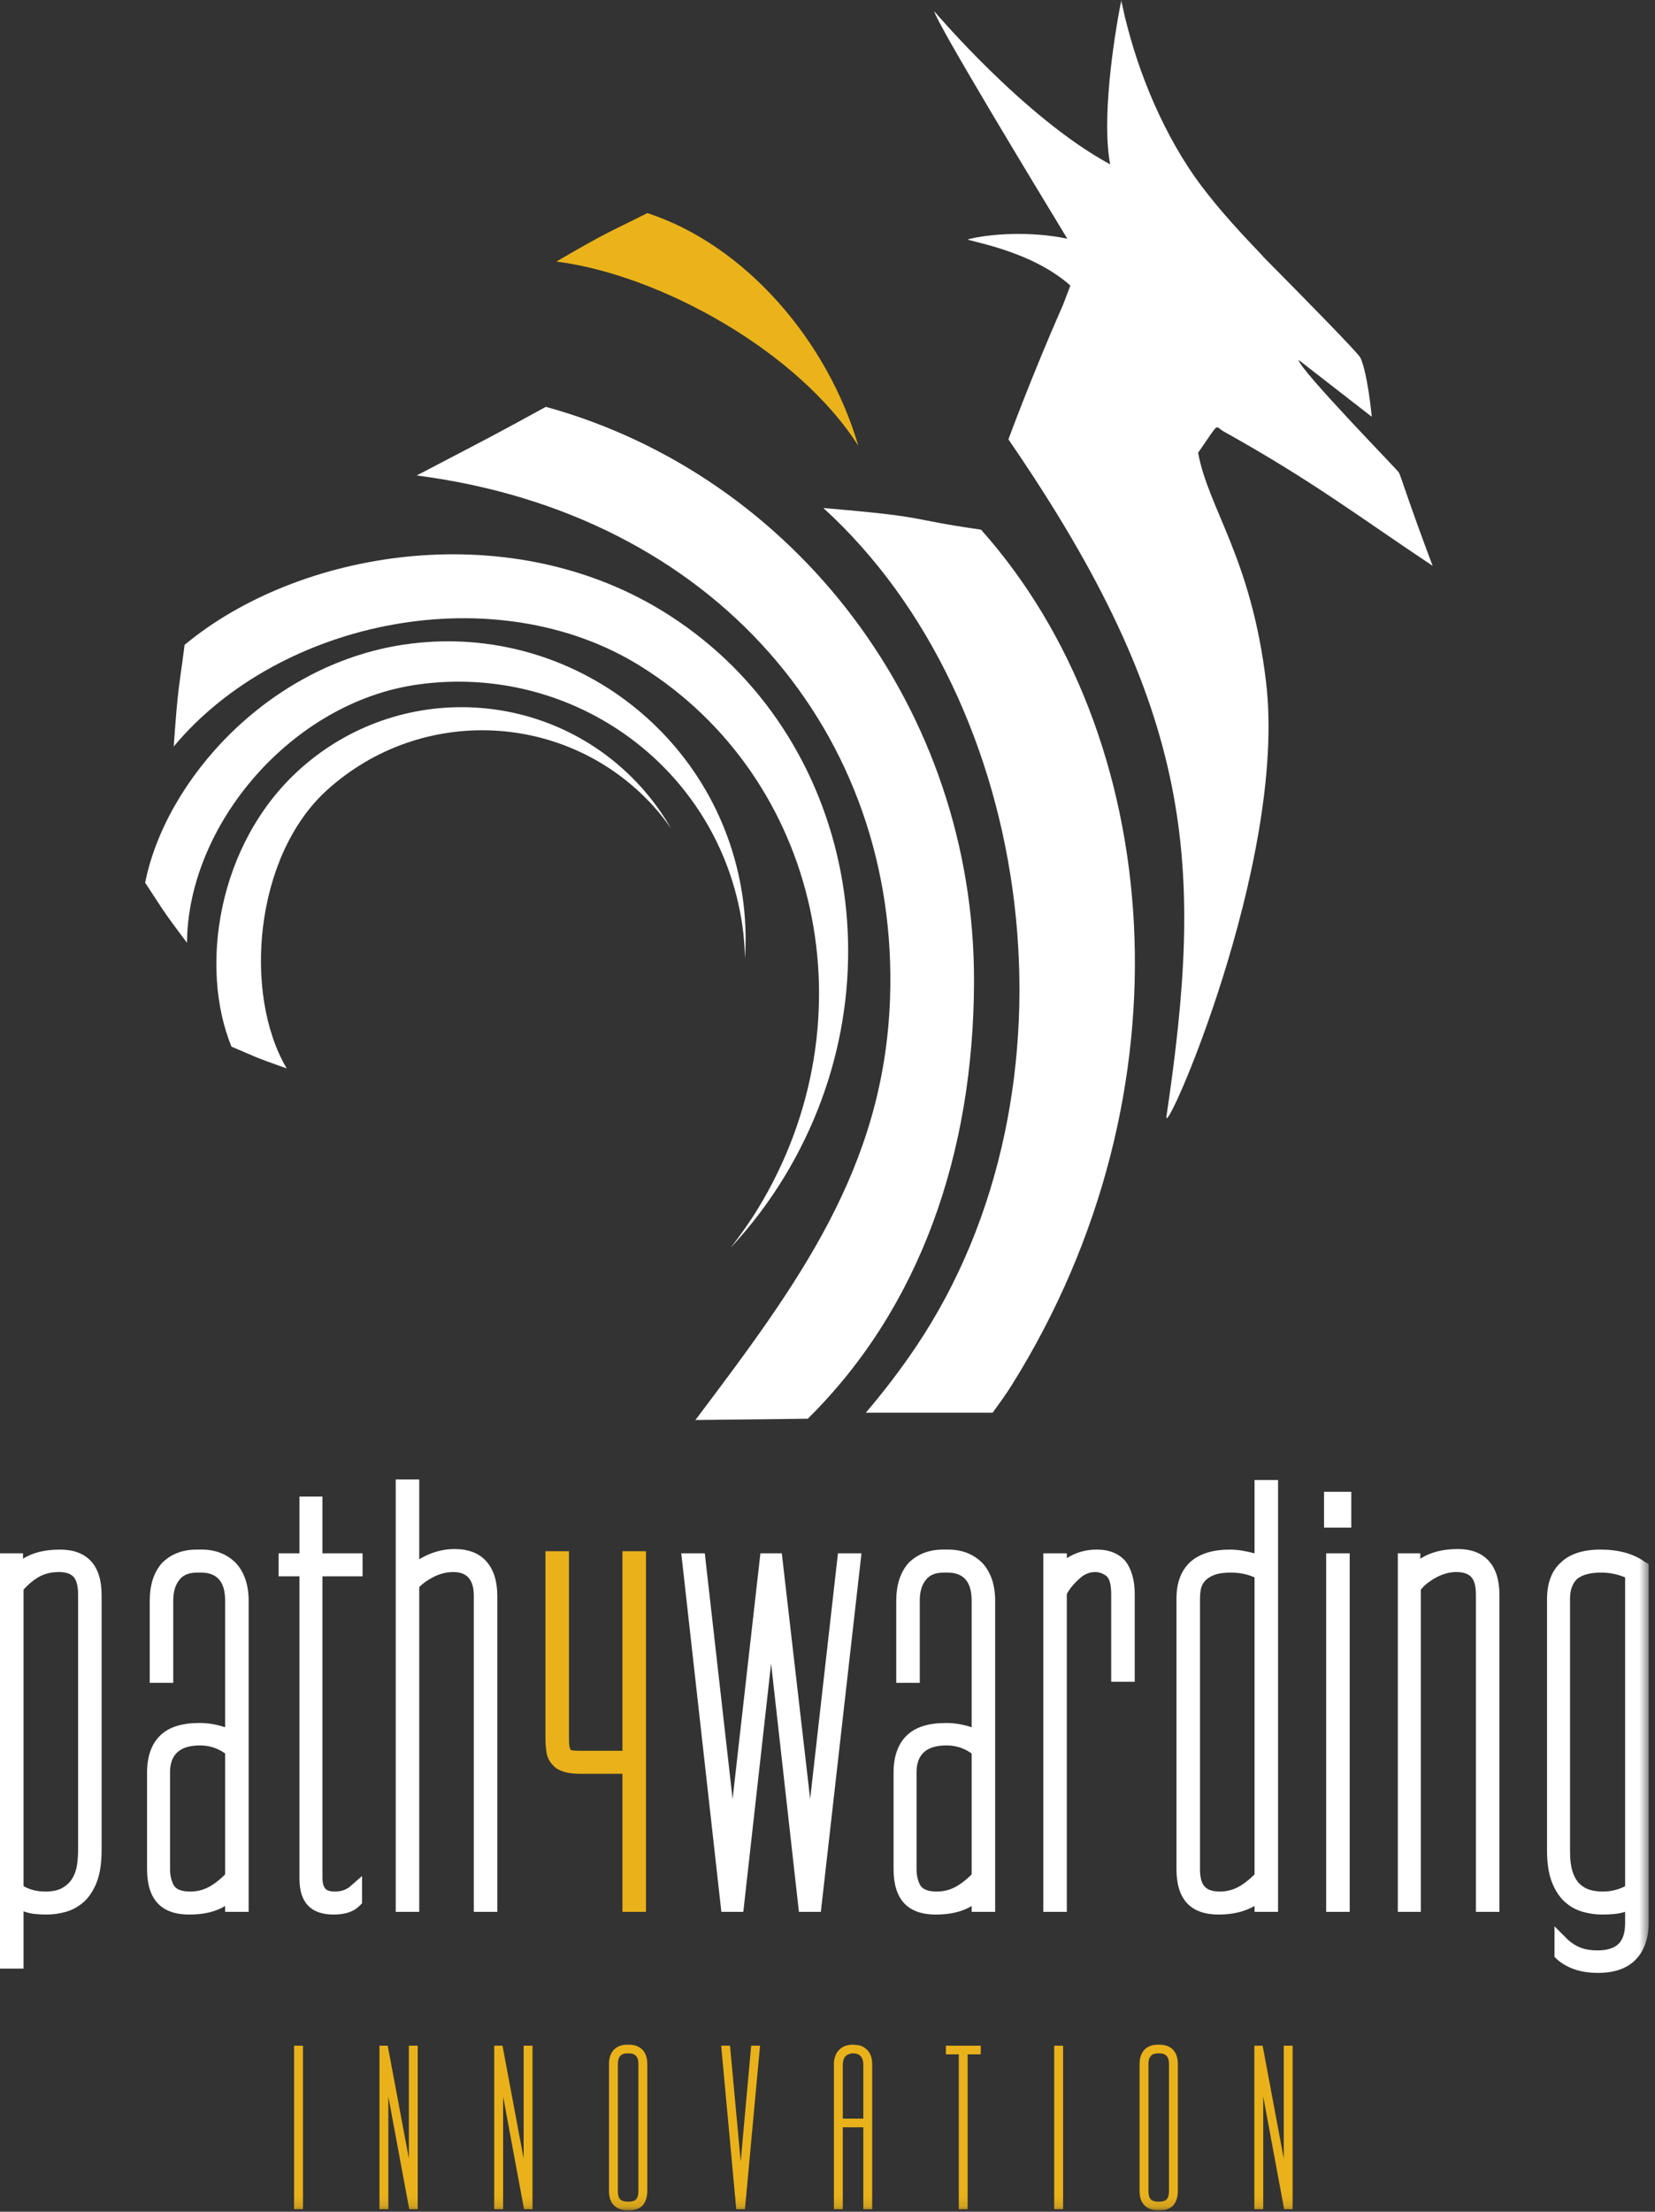
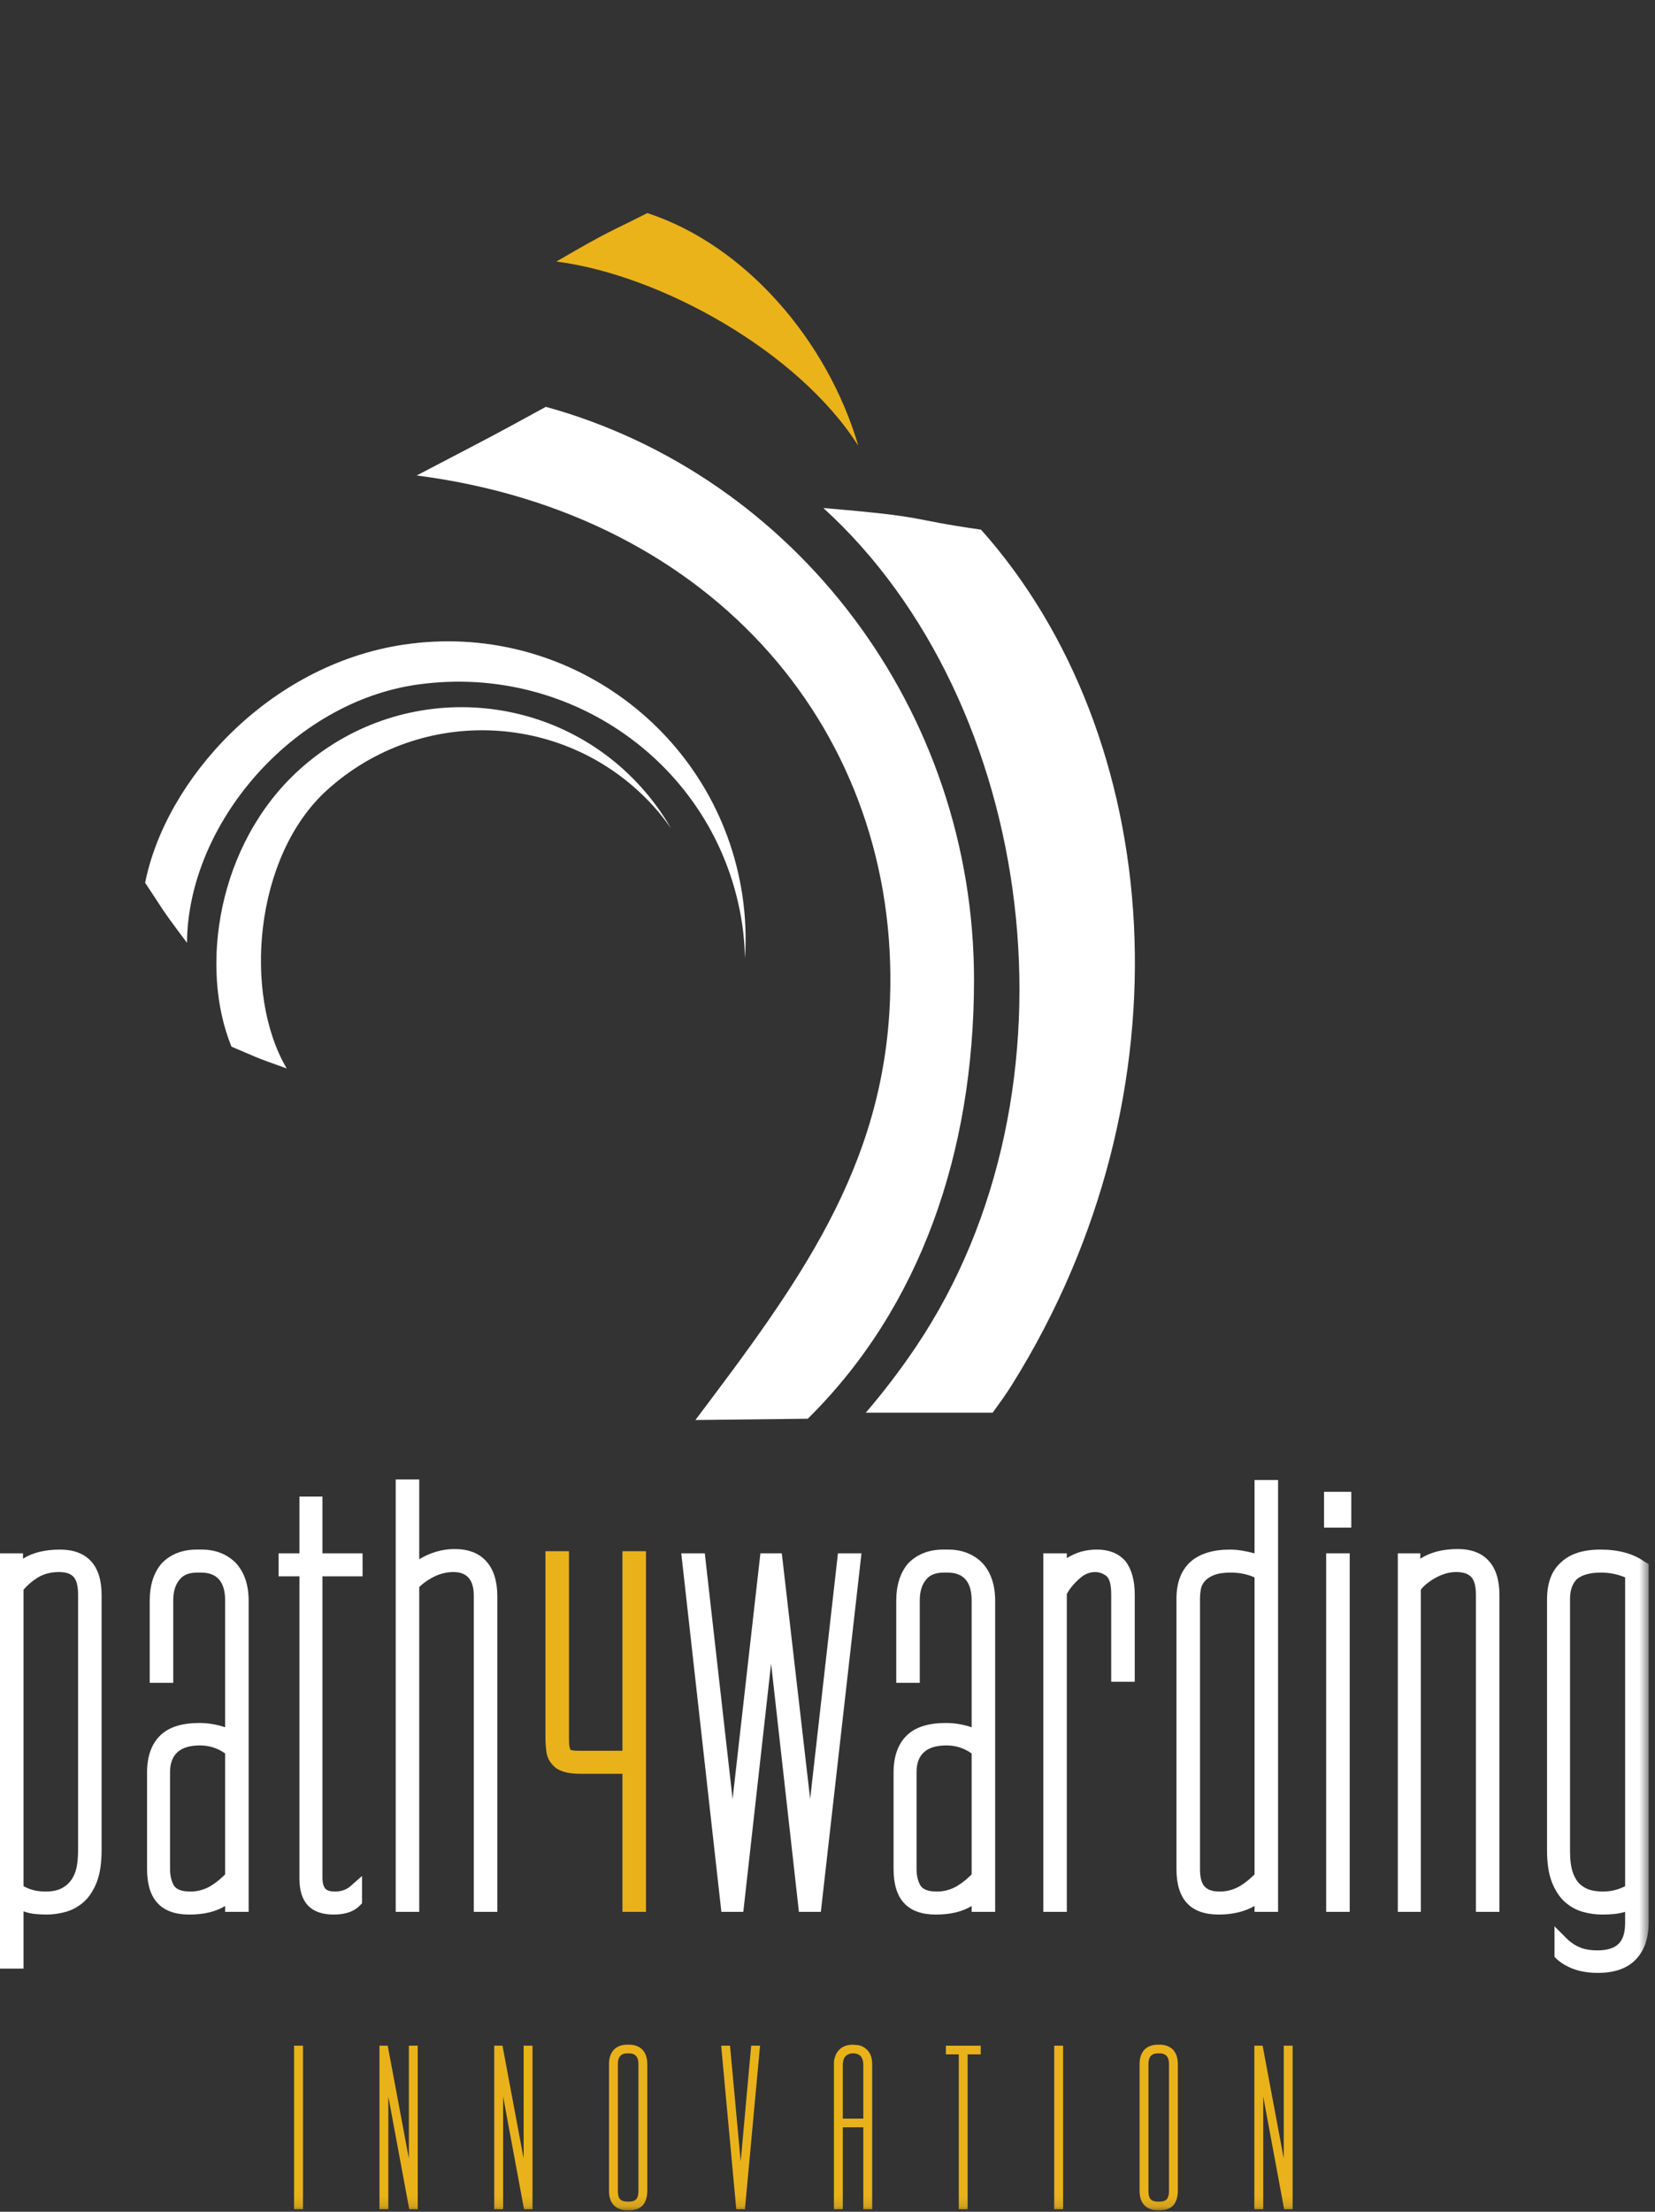
<svg xmlns="http://www.w3.org/2000/svg" xmlns:xlink="http://www.w3.org/1999/xlink" width="158px" height="211px" viewBox="0 0 158 211" version="1.1">
  <rect x="0" y="0" width="158" height="211" fill="#333333" stroke="none" />
  <title>Group 40</title>
  <desc>Created with Sketch.</desc>
  <defs>
    <polygon id="path-1" points="0 210.865 157.393 210.865 157.393 0 0 0" />
  </defs>
  <g id="Page-1" stroke="none" stroke-width="1" fill="none" fill-rule="evenodd">
    <g id="P4W_logo_definitivo" transform="translate(-285, -29)">
      <g id="Group-40" transform="translate(285, 29)">
        <path d="M2.246,179.942 C2.553,180.112 2.876,180.239 3.217,180.325 C3.557,180.409 3.931,180.454 4.339,180.454 C5.02,180.454 5.565,180.334 5.973,180.095 C6.381,179.856 6.696,179.551 6.918,179.176 C7.138,178.801 7.283,178.385 7.352,177.926 C7.419,177.466 7.454,176.999 7.454,176.522 L7.454,152.118 C7.454,151.336 7.318,150.783 7.045,150.46 C6.773,150.136 6.297,149.973 5.616,149.973 C4.866,149.973 4.204,150.144 3.625,150.484 C3.353,150.655 3.097,150.842 2.859,151.046 C2.62,151.251 2.416,151.455 2.246,151.658 L2.246,179.942 Z M5.719,147.831 C7.011,147.831 7.998,148.195 8.679,148.928 C9.36,149.659 9.7,150.74 9.7,152.17 L9.7,176.471 C9.7,177.763 9.538,178.81 9.216,179.611 C8.892,180.409 8.475,181.03 7.965,181.474 C7.454,181.917 6.892,182.221 6.28,182.392 C5.667,182.562 5.055,182.648 4.442,182.648 C4.101,182.648 3.744,182.63 3.37,182.597 C2.994,182.562 2.62,182.477 2.246,182.341 L2.246,187.804 L0,187.804 L0,148.187 L2.196,148.187 L2.196,148.698 C3.114,148.121 4.289,147.831 5.719,147.831 L5.719,147.831 Z" id="Fill-1" fill="#ffffff" />
        <path d="M21.492,167.281 C20.778,166.77 19.977,166.514 19.093,166.514 C17.187,166.514 16.234,167.367 16.234,169.069 L16.234,178.308 C16.234,178.886 16.344,179.388 16.565,179.814 C16.787,180.24 17.322,180.454 18.175,180.454 C18.889,180.454 19.553,180.265 20.165,179.89 C20.437,179.72 20.684,179.542 20.905,179.355 C21.126,179.168 21.322,178.989 21.492,178.819 L21.492,167.281 Z M19.246,147.83 C20.574,147.83 21.662,148.256 22.513,149.106 C23.33,149.992 23.738,151.2 23.738,152.73 L23.738,182.392 L21.492,182.392 L21.492,181.832 C20.607,182.376 19.467,182.649 18.072,182.649 C15.383,182.649 14.039,181.201 14.039,178.308 L14.039,169.12 C14.039,167.554 14.464,166.363 15.315,165.546 C16.131,164.762 17.374,164.372 19.042,164.372 C19.858,164.372 20.675,164.508 21.492,164.78 L21.492,152.679 C21.492,150.911 20.727,150.025 19.196,150.025 L18.837,150.025 C18.055,150.025 17.492,150.248 17.152,150.688 C16.744,151.166 16.54,151.83 16.54,152.679 L16.54,160.542 L14.294,160.542 L14.294,152.73 C14.294,151.2 14.685,149.992 15.469,149.106 C16.319,148.256 17.425,147.83 18.787,147.83 L19.246,147.83 Z" id="Fill-3" fill="#ffffff" />
        <path d="M30.784,148.187 L34.614,148.187 L34.614,150.382 L30.784,150.382 L30.784,179.177 C30.784,179.584 30.861,179.899 31.014,180.121 C31.168,180.342 31.482,180.453 31.959,180.453 C32.503,180.453 32.962,180.316 33.337,180.043 L34.562,178.972 L34.562,181.576 L34.307,181.831 C33.763,182.375 32.946,182.648 31.856,182.648 C29.679,182.648 28.589,181.507 28.589,179.227 L28.589,150.382 L26.598,150.382 L26.598,148.187 L28.589,148.187 L28.589,142.775 L30.784,142.775 L30.784,148.187 Z" id="Fill-5" fill="#ffffff" />
        <path d="M43.394,147.779 C44.721,147.779 45.733,148.17 46.431,148.953 C47.128,149.737 47.478,150.842 47.478,152.271 L47.478,182.392 L45.232,182.392 L45.232,152.22 C45.232,150.722 44.585,149.973 43.291,149.973 C42.61,149.973 41.946,150.145 41.301,150.485 C40.79,150.758 40.364,151.064 40.024,151.404 L40.024,182.392 L37.778,182.392 L37.778,141.141 L40.024,141.141 L40.024,148.749 C41.112,148.102 42.236,147.779 43.394,147.779" id="Fill-7" fill="#ffffff" />
        <path d="M59.424,147.983 L61.67,147.983 L61.67,182.393 L59.424,182.393 L59.424,169.221 L55.391,169.221 C54.166,169.221 53.315,168.965 52.838,168.456 C52.463,168.081 52.243,167.656 52.174,167.179 C52.106,166.702 52.073,166.209 52.073,165.698 L52.073,147.983 L54.319,147.983 L54.319,165.75 C54.319,166.192 54.336,166.49 54.37,166.643 C54.403,166.795 54.438,166.89 54.472,166.923 C54.472,166.958 54.523,166.975 54.625,166.975 C54.693,167.008 54.949,167.026 55.391,167.026 L59.424,167.026 L59.424,147.983 Z" id="Fill-9" fill="#EAB21A" />
        <polygon id="Fill-11" fill="#ffffff" points="79.998 148.187 82.244 148.187 78.364 182.393 76.271 182.393 73.616 158.704 70.962 182.393 68.868 182.393 65.039 148.187 67.285 148.187 69.94 171.62 72.595 148.187 74.637 148.187 77.343 171.62" />
        <path d="M92.761,167.281 C92.046,166.77 91.246,166.514 90.362,166.514 C88.455,166.514 87.502,167.367 87.502,169.069 L87.502,178.308 C87.502,178.886 87.612,179.388 87.834,179.814 C88.055,180.24 88.591,180.454 89.442,180.454 C90.158,180.454 90.821,180.265 91.433,179.89 C91.706,179.72 91.952,179.542 92.174,179.355 C92.394,179.168 92.59,178.989 92.761,178.819 L92.761,167.281 Z M90.515,147.83 C91.842,147.83 92.931,148.256 93.782,149.106 C94.599,149.992 95.007,151.2 95.007,152.73 L95.007,182.392 L92.761,182.392 L92.761,181.832 C91.876,182.376 90.735,182.649 89.34,182.649 C86.651,182.649 85.307,181.201 85.307,178.308 L85.307,169.12 C85.307,167.554 85.733,166.363 86.584,165.546 C87.4,164.762 88.643,164.372 90.311,164.372 C91.127,164.372 91.944,164.508 92.761,164.78 L92.761,152.679 C92.761,150.911 91.996,150.025 90.463,150.025 L90.106,150.025 C89.323,150.025 88.761,150.248 88.421,150.688 C88.013,151.166 87.809,151.83 87.809,152.679 L87.809,160.542 L85.563,160.542 L85.563,152.73 C85.563,151.2 85.953,149.992 86.736,149.106 C87.588,148.256 88.693,147.83 90.055,147.83 L90.515,147.83 Z" id="Fill-13" fill="#ffffff" />
        <path d="M104.707,147.83 C105.898,147.83 106.817,148.205 107.463,148.953 C108.043,149.736 108.332,150.79 108.332,152.118 L108.332,160.44 L106.085,160.44 L106.085,152.118 C106.085,151.166 105.924,150.57 105.6,150.332 C105.276,150.094 104.927,149.975 104.553,149.975 C104.01,149.975 103.516,150.179 103.073,150.586 C102.528,151.064 102.121,151.558 101.847,152.067 L101.847,182.393 L99.602,182.393 L99.602,148.187 L101.847,148.187 L101.847,148.647 C102.698,148.103 103.651,147.83 104.707,147.83" id="Fill-15" fill="#ffffff" />
        <path d="M116.45,180.454 C117.164,180.454 117.828,180.266 118.441,179.892 C118.713,179.722 118.959,179.542 119.182,179.355 C119.402,179.168 119.597,178.988 119.769,178.818 L119.769,150.484 C119.086,150.179 118.339,150.025 117.522,150.025 C116.84,150.025 116.305,150.102 115.913,150.256 C115.522,150.407 115.225,150.604 115.021,150.842 C114.816,151.081 114.688,151.345 114.638,151.634 C114.587,151.923 114.561,152.205 114.561,152.475 L114.561,178.308 C114.561,179.092 114.705,179.644 114.995,179.969 C115.284,180.291 115.769,180.454 116.45,180.454 L116.45,180.454 Z M119.769,141.193 L122.015,141.193 L122.015,182.392 L119.769,182.392 L119.769,181.832 C118.815,182.376 117.675,182.648 116.347,182.648 C113.659,182.648 112.315,181.2 112.315,178.308 L112.315,152.526 C112.315,150.994 112.756,149.82 113.641,149.005 C114.527,148.222 115.786,147.831 117.42,147.831 C117.794,147.831 118.185,147.864 118.594,147.932 C119.002,148.002 119.393,148.086 119.769,148.187 L119.769,141.193 Z" id="Fill-17" fill="#ffffff" />
        <mask id="mask-2" fill="white">
          <use xlink:href="#path-1" />
        </mask>
        <g id="Clip-20" />
        <path d="M126.608,182.392 L128.854,182.392 L128.854,148.186 L126.608,148.186 L126.608,182.392 Z M126.404,145.737 L129.007,145.737 L129.007,142.317 L126.404,142.317 L126.404,145.737 Z" id="Fill-19" fill="#ffffff" mask="url(#mask-2)" />
        <path d="M139.167,147.779 C140.46,147.779 141.446,148.154 142.127,148.903 C142.809,149.651 143.149,150.74 143.149,152.17 L143.149,182.392 L140.903,182.392 L140.903,152.119 C140.903,151.336 140.757,150.783 140.469,150.459 C140.179,150.135 139.695,149.973 139.013,149.973 C138.367,149.973 137.702,150.162 137.023,150.536 C136.376,150.91 135.917,151.285 135.644,151.659 L135.644,182.392 L133.448,182.392 L133.448,148.186 L135.594,148.186 L135.594,148.698 C136.547,148.086 137.738,147.779 139.167,147.779" id="Fill-21" fill="#ffffff" mask="url(#mask-2)" />
        <path d="M153.002,180.454 C153.785,180.454 154.5,180.282 155.147,179.942 L155.147,150.484 C154.431,150.179 153.666,150.025 152.849,150.025 C151.828,150.025 151.062,150.229 150.552,150.638 C150.109,151.081 149.888,151.711 149.888,152.526 L149.888,176.572 C149.888,177.458 149.981,178.155 150.169,178.666 C150.355,179.177 150.603,179.559 150.909,179.815 C151.216,180.069 151.547,180.239 151.904,180.325 C152.262,180.409 152.627,180.454 153.002,180.454 M152.798,147.831 C154.534,147.831 155.945,148.222 157.035,149.005 L157.393,149.209 L157.393,183.414 C157.393,184.945 156.966,186.137 156.116,186.987 C155.3,187.805 154.107,188.214 152.542,188.214 C150.943,188.214 149.649,187.786 148.662,186.936 L148.407,186.682 L148.407,183.77 L149.683,185.048 C150.058,185.388 150.466,185.643 150.909,185.813 C151.351,185.983 151.879,186.068 152.492,186.068 C153.41,186.068 154.082,185.864 154.508,185.456 C154.933,185.048 155.147,184.384 155.147,183.466 L155.147,182.392 C154.806,182.496 154.457,182.562 154.1,182.598 C153.742,182.631 153.359,182.648 152.951,182.648 C152.338,182.648 151.725,182.562 151.113,182.392 C150.5,182.222 149.939,181.917 149.428,181.475 C148.918,181.03 148.501,180.409 148.177,179.611 C147.854,178.81 147.693,177.78 147.693,176.522 L147.693,152.579 C147.693,151.014 148.134,149.84 149.02,149.056 C149.871,148.238 151.13,147.831 152.798,147.831" id="Fill-22" fill="#ffffff" mask="url(#mask-2)" />
        <polygon id="Fill-23" fill="#EAB21A" mask="url(#mask-2)" points="28.077 210.767 28.924 210.767 28.924 195.159 28.077 195.159" />
        <polygon id="Fill-24" fill="#EAB21A" mask="url(#mask-2)" points="39.034 195.159 39.88 195.159 39.88 210.768 39.072 210.768 37.073 200.003 37.073 210.768 36.228 210.768 36.228 195.159 37.015 195.159 39.034 205.925" />
        <polygon id="Fill-25" fill="#EAB21A" mask="url(#mask-2)" points="49.992 195.159 50.838 195.159 50.838 210.768 50.03 210.768 48.031 200.003 48.031 210.768 47.184 210.768 47.184 195.159 47.973 195.159 49.992 205.925" />
        <path d="M60.949,196.889 C60.949,196.223 60.648,195.889 60.046,195.889 L59.892,195.889 C59.289,195.889 58.988,196.223 58.988,196.889 L58.988,209.038 C58.988,209.397 59.058,209.653 59.199,209.807 C59.34,209.96 59.571,210.037 59.892,210.037 L60.065,210.037 C60.372,210.037 60.596,209.96 60.737,209.807 C60.878,209.653 60.949,209.397 60.949,209.038 L60.949,196.889 Z M60.065,195.063 C60.59,195.063 61.012,195.223 61.333,195.543 C61.641,195.876 61.795,196.331 61.795,196.908 L61.795,208.999 C61.795,209.576 61.654,210.037 61.371,210.382 C61.063,210.703 60.635,210.865 60.083,210.865 L59.872,210.865 C59.346,210.865 58.923,210.703 58.603,210.382 C58.295,210.077 58.141,209.615 58.141,208.999 L58.141,196.908 C58.141,196.331 58.295,195.876 58.603,195.543 C58.923,195.223 59.346,195.063 59.872,195.063 L60.065,195.063 Z" id="Fill-26" fill="#EAB21A" mask="url(#mask-2)" />
        <polygon id="Fill-27" fill="#EAB21A" mask="url(#mask-2)" points="71.713 195.159 72.559 195.159 71.117 210.768 70.291 210.768 68.849 195.159 69.694 195.159 70.713 206.214" />
        <path d="M81.421,195.889 C81.344,195.889 81.267,195.895 81.19,195.908 C81.126,195.934 81.052,195.963 80.97,195.994 C80.885,196.027 80.813,196.075 80.749,196.139 C80.582,196.28 80.486,196.537 80.46,196.908 L80.46,202.118 L82.421,202.118 L82.421,196.908 L82.421,196.889 C82.382,196.223 82.055,195.889 81.44,195.889 L81.421,195.889 Z M82.729,195.505 C83.087,195.825 83.266,196.3 83.266,196.927 L83.266,210.768 L82.421,210.768 L82.421,202.944 L80.46,202.944 L80.46,210.499 L80.46,210.768 L79.614,210.768 L79.614,196.927 L79.614,196.743 C79.614,196.648 79.63,196.537 79.662,196.409 C79.694,196.28 79.742,196.142 79.807,195.994 C79.871,195.847 79.967,195.709 80.094,195.581 C80.402,195.236 80.851,195.063 81.44,195.063 C81.504,195.063 81.671,195.079 81.941,195.111 C82.209,195.143 82.472,195.274 82.729,195.505 L82.729,195.505 Z" id="Fill-28" fill="#EAB21A" mask="url(#mask-2)" />
        <polygon id="Fill-29" fill="#EAB21A" mask="url(#mask-2)" points="90.302 195.159 93.628 195.159 93.628 195.985 92.378 195.985 92.378 210.768 91.533 210.768 91.533 195.985 90.302 195.985" />
        <polygon id="Fill-30" fill="#EAB21A" mask="url(#mask-2)" points="100.644 210.767 101.491 210.767 101.491 195.159 100.644 195.159" />
        <path d="M111.601,196.889 C111.601,196.223 111.3,195.889 110.698,195.889 L110.544,195.889 C109.942,195.889 109.64,196.223 109.64,196.889 L109.64,209.038 C109.64,209.397 109.711,209.653 109.852,209.807 C109.993,209.96 110.223,210.037 110.544,210.037 L110.717,210.037 C111.025,210.037 111.248,209.96 111.389,209.807 C111.53,209.653 111.601,209.397 111.601,209.038 L111.601,196.889 Z M110.717,195.063 C111.242,195.063 111.665,195.223 111.986,195.543 C112.293,195.876 112.447,196.331 112.447,196.908 L112.447,208.999 C112.447,209.576 112.306,210.037 112.024,210.382 C111.716,210.703 111.287,210.865 110.736,210.865 L110.524,210.865 C109.999,210.865 109.576,210.703 109.255,210.382 C108.949,210.077 108.795,209.615 108.795,208.999 L108.795,196.908 C108.795,196.331 108.949,195.876 109.255,195.543 C109.576,195.223 109.999,195.063 110.524,195.063 L110.717,195.063 Z" id="Fill-31" fill="#EAB21A" mask="url(#mask-2)" />
        <polygon id="Fill-32" fill="#EAB21A" mask="url(#mask-2)" points="122.559 195.159 123.405 195.159 123.405 210.768 122.597 210.768 120.598 200.003 120.598 210.768 119.751 210.768 119.751 195.159 120.541 195.159 122.559 205.925" />
        <path d="M81.94,42.525 C81.94,42.525 79.442,42.097 81.94,42.525 C78.996,32.491 71.165,23.393 61.802,20.327 C57.991,22.259 58.355,21.904 53.116,24.952 C63.001,26.216 76.184,33.481 81.94,42.525" id="Fill-33" fill="#EBB31A" mask="url(#mask-2)" />
        <path d="M87.443,128.488 C85.953,130.7 84.352,132.792 82.658,134.77 L94.769,134.77 C95.394,133.908 96.025,133.042 96.596,132.13 C114.109,104.144 111.15,70.136 93.658,50.53 C86.349,49.487 89.042,49.345 78.606,48.466 C98.927,66.951 103.967,103.956 87.443,128.488" id="Fill-34" fill="#ffffff" mask="url(#mask-2)" />
-         <path d="M16.586,71.215 C26.762,59.025 47.376,54.945 61.178,63.569 C78.247,74.232 83.393,97.167 72.392,115.252 C71.579,116.589 70.682,117.84 69.746,119.046 C71.637,117.007 73.368,114.756 74.875,112.278 C86.379,93.365 81.128,69.168 63.148,58.231 C48.208,49.143 28.385,52.564 17.622,61.523 C17.09,65.725 17.005,65.235 16.586,71.215" id="Fill-35" fill="#ffffff" mask="url(#mask-2)" />
        <path d="M84.967,95.351 C84.371,111.446 76.199,122.471 66.387,135.47 L77.114,135.348 C87.883,124.727 92.958,109.924 92.988,93.603 C93.034,67.696 75.888,45.36 52.11,38.812 C46.794,41.719 47.686,41.231 39.782,45.36 C68.326,49.044 85.902,70.077 84.967,95.351" id="Fill-36" fill="#ffffff" mask="url(#mask-2)" />
        <path d="M27.373,101.931 C23.195,94.875 24.246,81.686 31.224,75.372 C40.266,67.194 54.226,67.893 62.405,76.934 C63.01,77.603 63.551,78.306 64.059,79.024 C63.256,77.634 62.304,76.303 61.183,75.064 C52.63,65.609 38.031,64.878 28.576,73.431 C20.72,80.538 19.021,92.348 22.1,99.852 C24.371,100.8 24.079,100.773 27.373,101.931" id="Fill-37" fill="#ffffff" mask="url(#mask-2)" />
        <path d="M17.852,89.942 C17.934,78.659 27.87,66.973 39.904,65.301 C54.783,63.234 68.615,73.295 70.852,88.151 C71.016,89.251 71.094,90.34 71.126,91.424 C71.249,89.449 71.177,87.434 70.871,85.399 C68.532,69.863 54.044,59.165 38.508,61.503 C25.599,63.446 15.807,74.413 13.857,84.214 C15.541,86.735 15.261,86.509 17.852,89.942" id="Fill-38" fill="#ffffff" mask="url(#mask-2)" />
-         <path d="M114.381,43.191 C114.407,43.155 114.43,43.122 114.457,43.084 C116.521,40.125 115.914,40.655 116.843,41.173 C125.354,45.916 129.503,49.142 136.77,53.98 C134.356,47.572 133.738,45.383 133.542,45.071 C133.428,44.842 124.08,35.289 123.974,34.335 L130.964,39.763 C130.575,35.984 130.059,34.434 129.854,34.095 C129.524,33.549 124.962,28.897 120.576,24.472 C120.58,24.468 120.583,24.464 120.586,24.46 C118.544,22.328 116.534,20.167 114.75,17.808 C112.903,15.364 111.43,12.702 110.192,9.907 C108.995,7.203 108.068,4.406 107.372,1.532 C107.249,1.025 107.154,0.511 107.046,-0 C106.236,4.199 105.187,11.461 105.986,15.682 C97.694,11.187 89.195,1.047 89.18,1.068 C89.542,2.401 98.588,17.337 101.897,22.776 C98.472,22.045 94.545,22.281 92.429,22.828 C91.97,22.946 98.295,23.762 102.186,27.242 C102.043,27.622 101.899,28.002 101.754,28.381 C101.704,28.511 101.647,28.663 101.598,28.789 C101.566,28.874 101.533,28.958 101.501,29.042 C98.452,35.961 96.272,41.916 96.272,41.916 C114.197,67.998 114.909,82.513 111.364,106.476 C110.952,109.256 122.903,82.299 120.873,65.107 C119.474,53.263 115.37,48.559 114.381,43.191" id="Fill-39" fill="#ffffff" mask="url(#mask-2)" />
      </g>
    </g>
  </g>
</svg>